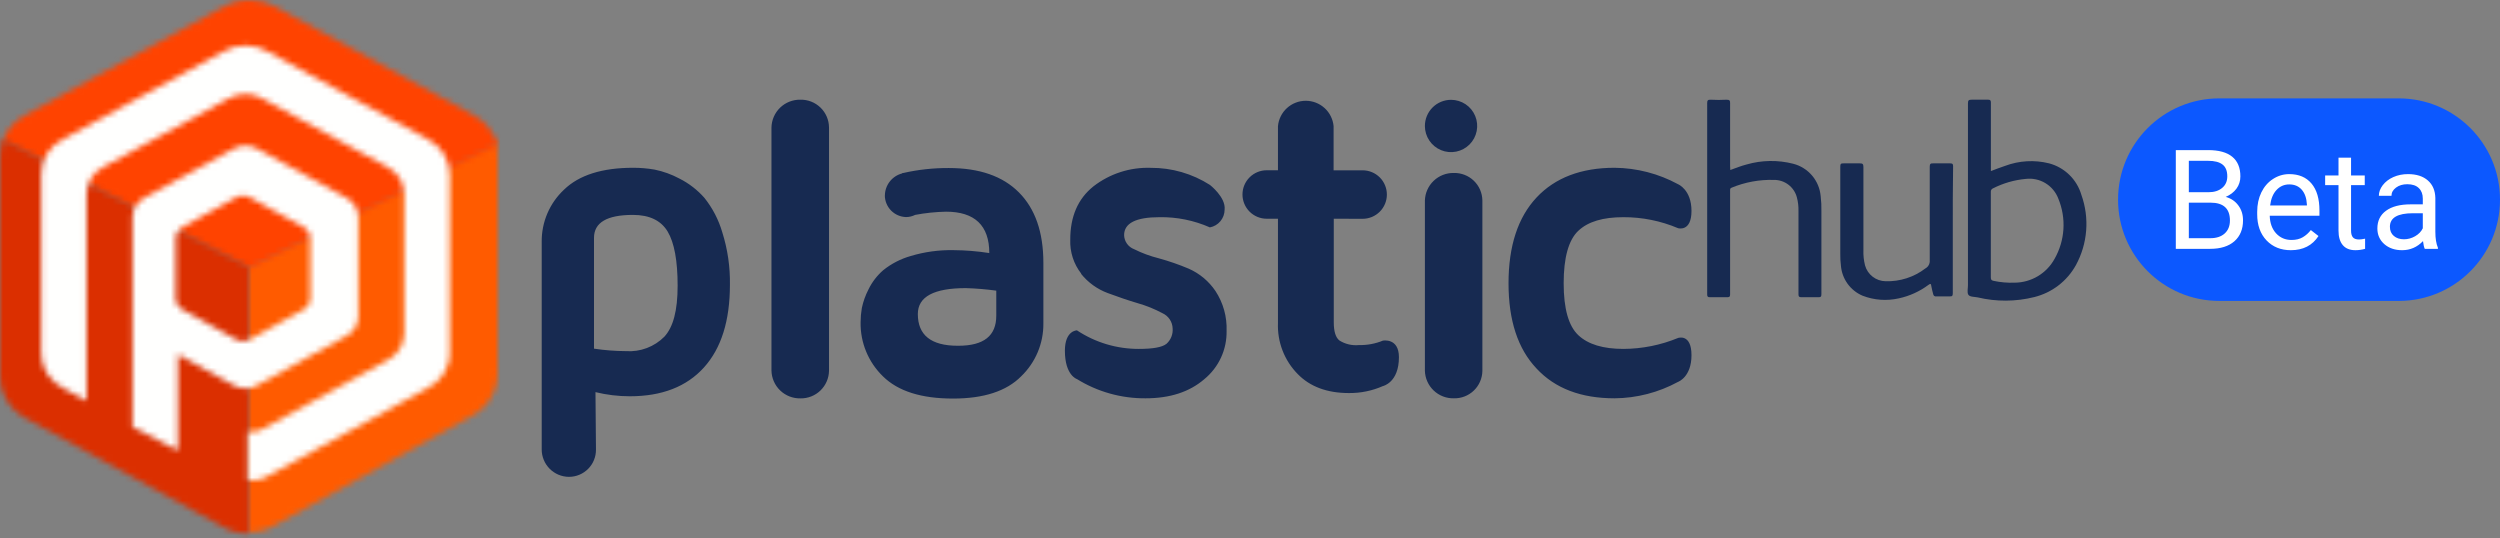
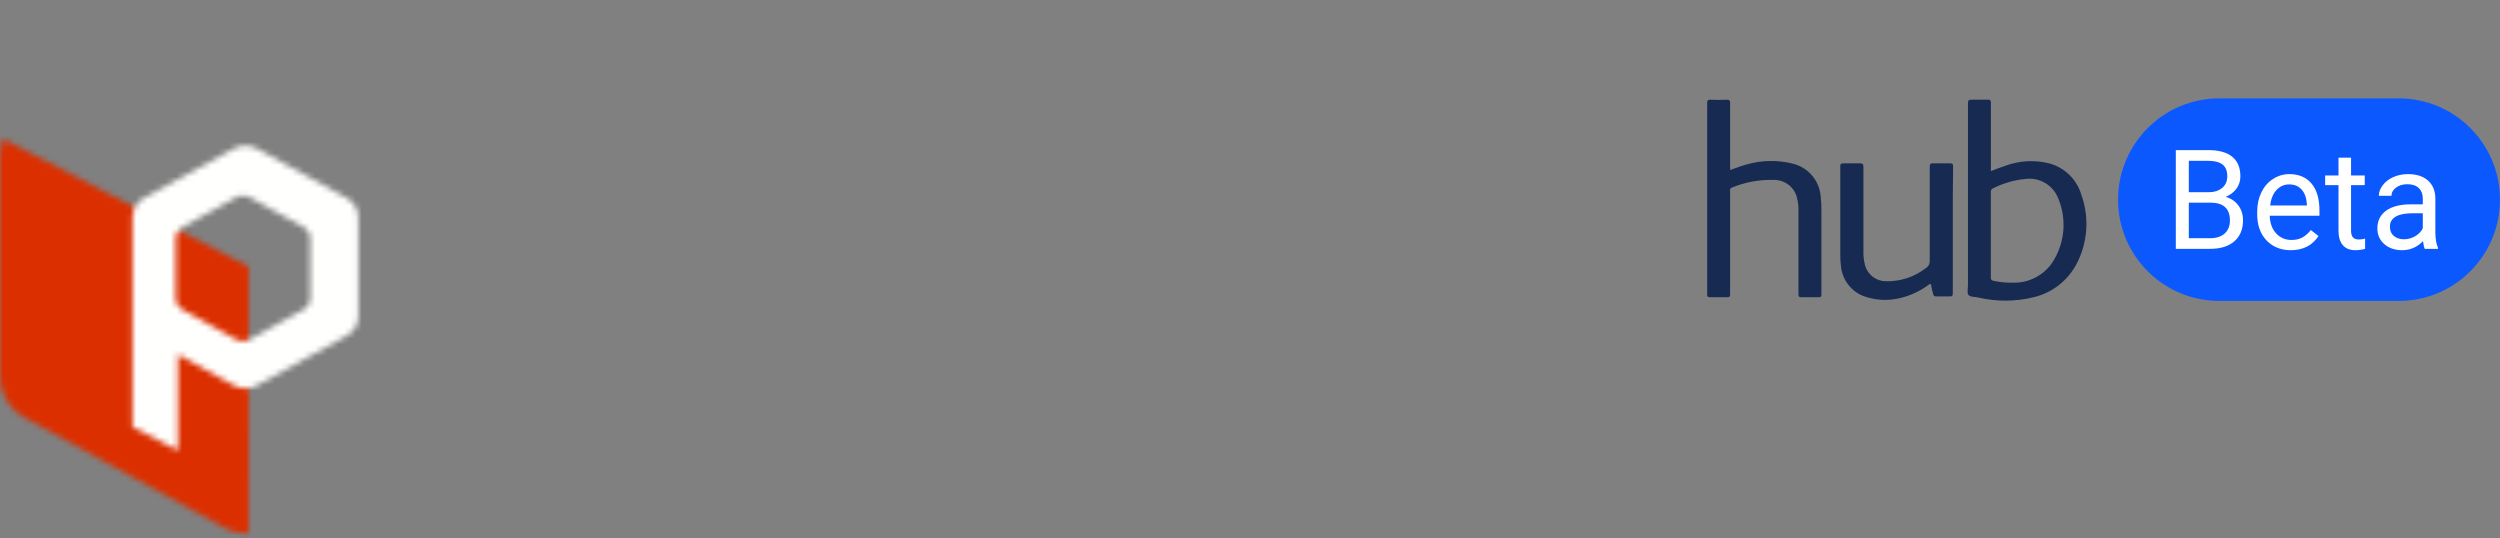
<svg xmlns="http://www.w3.org/2000/svg" width="432" height="93" viewBox="0 0 432 93" fill="none">
  <rect x="0" y="0" width="432" height="93" fill="#808080" stroke="none" />
  <path d="M366 34.5C366 24.835 373.835 17 383.5 17H414.5C424.165 17 432 24.835 432 34.5C432 44.165 424.165 52 414.5 52H383.5C373.835 52 366 44.165 366 34.5Z" fill="#0C58FF" />
  <path d="M375.98 43V25.938H381.559C383.41 25.938 384.801 26.32 385.73 27.086C386.668 27.852 387.137 28.984 387.137 30.484C387.137 31.281 386.91 31.988 386.457 32.605C386.004 33.215 385.387 33.688 384.605 34.023C385.527 34.281 386.254 34.773 386.785 35.5C387.324 36.219 387.594 37.078 387.594 38.078C387.594 39.609 387.098 40.812 386.105 41.688C385.113 42.562 383.711 43 381.898 43H375.98ZM378.23 35.02V41.16H381.945C382.992 41.16 383.816 40.891 384.418 40.352C385.027 39.805 385.332 39.055 385.332 38.102C385.332 36.047 384.215 35.02 381.98 35.02H378.23ZM378.23 33.215H381.629C382.613 33.215 383.398 32.969 383.984 32.477C384.578 31.984 384.875 31.316 384.875 30.473C384.875 29.535 384.602 28.855 384.055 28.434C383.508 28.004 382.676 27.789 381.559 27.789H378.23V33.215ZM395.855 43.234C394.137 43.234 392.738 42.672 391.66 41.547C390.582 40.414 390.043 38.902 390.043 37.012V36.613C390.043 35.355 390.281 34.234 390.758 33.25C391.242 32.258 391.914 31.484 392.773 30.93C393.641 30.367 394.578 30.086 395.586 30.086C397.234 30.086 398.516 30.629 399.43 31.715C400.344 32.801 400.801 34.355 400.801 36.379V37.281H392.211C392.242 38.531 392.605 39.543 393.301 40.316C394.004 41.082 394.895 41.465 395.973 41.465C396.738 41.465 397.387 41.309 397.918 40.996C398.449 40.684 398.914 40.27 399.312 39.754L400.637 40.785C399.574 42.418 397.98 43.234 395.855 43.234ZM395.586 31.867C394.711 31.867 393.977 32.188 393.383 32.828C392.789 33.461 392.422 34.352 392.281 35.5H398.633V35.336C398.57 34.234 398.273 33.383 397.742 32.781C397.211 32.172 396.492 31.867 395.586 31.867ZM406.262 27.25V30.32H408.629V31.996H406.262V39.859C406.262 40.367 406.367 40.75 406.578 41.008C406.789 41.258 407.148 41.383 407.656 41.383C407.906 41.383 408.25 41.336 408.688 41.242V43C408.117 43.156 407.562 43.234 407.023 43.234C406.055 43.234 405.324 42.941 404.832 42.355C404.34 41.77 404.094 40.938 404.094 39.859V31.996H401.785V30.32H404.094V27.25H406.262ZM419 43C418.875 42.75 418.773 42.305 418.695 41.664C417.688 42.711 416.484 43.234 415.086 43.234C413.836 43.234 412.809 42.883 412.004 42.18C411.207 41.469 410.809 40.57 410.809 39.484C410.809 38.164 411.309 37.141 412.309 36.414C413.316 35.68 414.73 35.312 416.551 35.312H418.66V34.316C418.66 33.559 418.434 32.957 417.98 32.512C417.527 32.059 416.859 31.832 415.977 31.832C415.203 31.832 414.555 32.027 414.031 32.418C413.508 32.809 413.246 33.281 413.246 33.836H411.066C411.066 33.203 411.289 32.594 411.734 32.008C412.188 31.414 412.797 30.945 413.562 30.602C414.336 30.258 415.184 30.086 416.105 30.086C417.566 30.086 418.711 30.453 419.539 31.188C420.367 31.914 420.797 32.918 420.828 34.199V40.035C420.828 41.199 420.977 42.125 421.273 42.812V43H419ZM415.402 41.348C416.082 41.348 416.727 41.172 417.336 40.82C417.945 40.469 418.387 40.012 418.66 39.449V36.848H416.961C414.305 36.848 412.977 37.625 412.977 39.18C412.977 39.859 413.203 40.391 413.656 40.773C414.109 41.156 414.691 41.348 415.402 41.348Z" fill="white" />
-   <path d="M186.801 47.307C188.009 48.816 189.604 49.968 191.415 50.641C193.231 51.315 194.94 51.902 196.606 52.394C198.089 52.816 199.521 53.396 200.879 54.125C201.388 54.355 201.822 54.723 202.131 55.188C202.441 55.653 202.614 56.195 202.631 56.754C202.671 57.25 202.596 57.748 202.41 58.21C202.225 58.672 201.935 59.084 201.562 59.414C200.815 60.013 199.213 60.291 196.777 60.291C192.978 60.301 189.262 59.186 186.096 57.085C186.096 57.085 184.013 57.085 184.013 60.6C184.013 64.875 186.096 65.505 186.096 65.505C189.659 67.71 193.773 68.862 197.963 68.828C202.171 68.828 205.554 67.724 208.11 65.516C209.339 64.508 210.324 63.234 210.99 61.79C211.656 60.347 211.986 58.771 211.955 57.181C212.046 54.74 211.374 52.331 210.033 50.289C208.888 48.594 207.289 47.257 205.418 46.431C203.723 45.715 201.981 45.112 200.206 44.626C198.747 44.26 197.332 43.737 195.987 43.065C195.488 42.88 195.056 42.551 194.746 42.119C194.436 41.687 194.261 41.172 194.246 40.64C194.246 38.567 196.275 37.53 200.355 37.53C203.354 37.48 206.328 38.082 209.071 39.293C209.785 39.157 210.429 38.776 210.893 38.217C211.357 37.657 211.612 36.953 211.614 36.227C211.849 34.09 209.071 31.952 209.071 31.952C206.026 30.008 202.484 28.983 198.871 29.003C195.286 28.875 191.771 30.01 188.937 32.209C186.267 34.346 184.935 37.416 184.942 41.42C184.859 43.547 185.537 45.635 186.854 47.307H186.801ZM256.155 34.624C256.144 33.988 256.007 33.361 255.753 32.778C255.498 32.196 255.131 31.669 254.672 31.229C254.214 30.789 253.672 30.445 253.08 30.215C252.487 29.985 251.855 29.875 251.22 29.89C249.927 29.864 248.676 30.351 247.74 31.243C246.803 32.136 246.257 33.362 246.221 34.656V64.062C246.255 65.357 246.8 66.585 247.737 67.478C248.673 68.372 249.926 68.857 251.22 68.828C251.856 68.845 252.488 68.736 253.081 68.507C253.675 68.277 254.216 67.933 254.675 67.492C255.134 67.052 255.501 66.525 255.755 65.942C256.009 65.359 256.145 64.731 256.155 64.095V34.624ZM102.899 67.76C104.839 68.236 106.829 68.477 108.827 68.476C114.381 68.476 118.643 66.819 121.645 63.496C124.646 60.173 126.131 55.407 126.131 49.188C126.18 46.116 125.733 43.056 124.806 40.127C124.173 37.959 123.12 35.937 121.709 34.175C120.507 32.813 119.057 31.693 117.436 30.873C116.072 30.138 114.607 29.609 113.089 29.302C111.868 29.093 110.632 28.989 109.393 28.992C104.053 28.992 100.058 30.253 97.462 32.775C96.229 33.928 95.249 35.325 94.585 36.878C93.921 38.431 93.588 40.105 93.606 41.794V77.644C93.603 78.266 93.723 78.882 93.958 79.457C94.193 80.032 94.54 80.556 94.977 80.997C95.414 81.439 95.934 81.79 96.507 82.031C97.081 82.271 97.695 82.396 98.317 82.399C98.935 82.399 99.547 82.276 100.118 82.037C100.688 81.799 101.206 81.449 101.64 81.009C102.074 80.568 102.417 80.046 102.648 79.472C102.878 78.898 102.993 78.284 102.984 77.665L102.899 67.76ZM102.643 41.099C102.643 38.456 104.886 37.135 109.372 37.135C112.234 37.135 114.232 38.107 115.375 40.02C116.518 41.933 117.094 45.053 117.094 49.37C117.094 53.687 116.325 56.519 114.809 58.175C113.945 59.044 112.905 59.716 111.759 60.148C110.612 60.579 109.387 60.759 108.165 60.675C106.316 60.664 104.471 60.521 102.643 60.248V41.099ZM143.253 22.004C143.245 21.365 143.11 20.733 142.856 20.146C142.603 19.559 142.235 19.029 141.776 18.585C141.316 18.14 140.773 17.792 140.177 17.559C139.582 17.326 138.947 17.213 138.308 17.228C137.664 17.215 137.024 17.329 136.424 17.564C135.824 17.799 135.277 18.149 134.812 18.596C134.348 19.043 133.976 19.576 133.718 20.166C133.46 20.757 133.321 21.392 133.309 22.036V64.031C133.321 64.675 133.46 65.31 133.718 65.9C133.976 66.49 134.348 67.024 134.812 67.471C135.277 67.917 135.824 68.268 136.424 68.503C137.024 68.737 137.664 68.852 138.308 68.839C138.946 68.852 139.581 68.738 140.176 68.505C140.77 68.271 141.313 67.923 141.772 67.479C142.232 67.035 142.599 66.505 142.853 65.918C143.108 65.332 143.243 64.701 143.253 64.062V22.004ZM235.465 37.808C236.575 37.808 237.64 37.367 238.426 36.581C239.211 35.796 239.652 34.73 239.652 33.619C239.652 32.508 239.211 31.443 238.426 30.657C237.64 29.872 236.575 29.431 235.465 29.431H230.445V21.79C230.332 20.593 229.777 19.481 228.888 18.672C227.999 17.863 226.84 17.414 225.638 17.414C224.436 17.414 223.278 17.863 222.389 18.672C221.5 19.481 220.945 20.593 220.832 21.79V29.42H218.888C217.777 29.42 216.712 29.861 215.927 30.647C215.142 31.432 214.7 32.498 214.7 33.609C214.7 34.72 215.142 35.785 215.927 36.571C216.712 37.356 217.777 37.797 218.888 37.797H220.832V55.792C220.765 57.422 221.034 59.049 221.622 60.571C222.21 62.093 223.104 63.478 224.25 64.639C226.386 66.83 229.345 67.92 233.094 67.92H233.147C235.151 67.933 237.135 67.522 238.968 66.713C238.968 66.713 241.735 66.125 241.735 61.722C241.735 58.335 238.968 58.859 238.968 58.859C237.655 59.398 236.244 59.66 234.824 59.628C233.638 59.746 232.446 59.464 231.438 58.827C230.787 58.292 230.477 57.256 230.477 55.696V37.797L235.465 37.808ZM246.221 21.78C246.223 22.673 246.49 23.546 246.988 24.288C247.485 25.03 248.192 25.608 249.018 25.948C249.843 26.288 250.752 26.377 251.627 26.201C252.503 26.025 253.307 25.594 253.938 24.961C254.569 24.329 254.998 23.523 255.171 22.647C255.345 21.77 255.255 20.862 254.913 20.037C254.57 19.212 253.991 18.506 253.248 18.01C252.506 17.514 251.632 17.249 250.739 17.249C250.145 17.249 249.557 17.366 249.008 17.594C248.459 17.822 247.96 18.156 247.541 18.577C247.121 18.997 246.788 19.497 246.562 20.047C246.336 20.596 246.22 21.185 246.221 21.78ZM265.512 63.678C268.716 67.129 273.223 68.828 279.002 68.828C282.836 68.795 286.604 67.819 289.972 65.986C289.972 65.986 292.29 65.163 292.29 61.38C292.29 57.598 289.972 58.399 289.972 58.399C286.976 59.634 283.77 60.276 280.53 60.291C277.026 60.291 274.431 59.511 272.743 57.929C271.055 56.347 270.201 53.356 270.201 48.942C270.201 44.529 271.045 41.462 272.743 39.87C274.441 38.278 277.015 37.53 280.53 37.53C283.773 37.52 286.985 38.167 289.972 39.432C289.972 39.432 292.29 40.127 292.29 36.451C292.29 32.775 289.972 31.835 289.972 31.835C286.604 30.002 282.836 29.026 279.002 28.992C273.223 28.992 268.716 30.713 265.512 34.132C262.307 37.552 260.673 42.499 260.673 48.942C260.673 55.386 262.286 60.269 265.512 63.678ZM166.902 49.787C168.66 49.84 170.414 49.986 172.157 50.225V54.552C172.157 58.025 170.02 59.746 165.577 59.746H165.502C160.895 59.746 158.595 57.915 158.602 54.253C158.602 51.276 161.369 49.787 166.902 49.787ZM152.898 33.758C152.903 34.737 153.288 35.675 153.972 36.375C154.656 37.075 155.584 37.481 156.562 37.509C157.107 37.507 157.644 37.379 158.132 37.135C159.894 36.802 161.68 36.616 163.473 36.579C168.44 36.579 170.95 38.973 170.95 43.728C168.907 43.407 166.843 43.239 164.776 43.226C162.267 43.175 159.766 43.517 157.363 44.241C155.63 44.734 154.014 45.569 152.61 46.699C151.548 47.624 150.683 48.754 150.068 50.022C149.545 51.034 149.16 52.112 148.925 53.227C148.786 54.032 148.715 54.847 148.711 55.664C148.678 57.408 149.004 59.14 149.67 60.752C150.335 62.364 151.325 63.822 152.578 65.035C155.177 67.599 159.218 68.878 164.701 68.871C169.999 68.871 173.916 67.592 176.451 65.035C177.683 63.85 178.66 62.426 179.322 60.849C179.983 59.272 180.315 57.577 180.296 55.867V45.438C180.296 40.095 178.875 36.077 176.077 33.256C173.278 30.435 169.241 29.035 163.953 29.035C161.313 29.02 158.678 29.306 156.103 29.89C156.028 29.89 155.921 29.89 155.857 29.976C155.014 30.201 154.268 30.698 153.736 31.389C153.203 32.08 152.912 32.928 152.909 33.801L152.898 33.758Z" fill="#172A51" />
  <path d="M298.995 29.379C299.956 29.027 300.875 28.663 301.825 28.418C304.437 27.665 307.202 27.621 309.836 28.289C311.114 28.61 312.259 29.32 313.115 30.322C313.97 31.323 314.493 32.566 314.611 33.878C314.718 34.754 314.76 35.636 314.739 36.517C314.739 41.283 314.739 46.038 314.739 50.804C314.739 51.253 314.643 51.381 314.184 51.36C313.233 51.36 312.272 51.36 311.31 51.36C310.894 51.36 310.776 51.274 310.776 50.836C310.776 46.038 310.776 41.219 310.776 36.453C310.797 35.66 310.704 34.868 310.499 34.102C310.27 33.231 309.757 32.462 309.041 31.916C308.325 31.369 307.447 31.079 306.547 31.089C304.036 31.014 301.539 31.473 299.219 32.435C298.931 32.542 298.963 32.724 298.963 32.938V38.889C298.963 42.879 298.963 46.864 298.963 50.847C298.963 51.285 298.835 51.37 298.429 51.36C297.457 51.36 296.485 51.36 295.502 51.36C295.107 51.36 295 51.274 295 50.857C295 48.389 295 45.921 295 43.452C295 34.904 295 26.373 295 17.86C295 17.39 295.085 17.198 295.609 17.23C296.527 17.283 297.447 17.283 298.365 17.23C298.888 17.23 298.973 17.39 298.963 17.86C298.963 21.479 298.963 25.102 298.963 28.727L298.995 29.379Z" fill="#172A51" />
  <path d="M337.442 39.759C337.442 43.402 337.442 47.046 337.442 50.69C337.442 51.117 337.325 51.235 336.908 51.214C336.129 51.214 335.349 51.214 334.58 51.214C334.52 51.226 334.458 51.225 334.398 51.212C334.338 51.199 334.282 51.174 334.233 51.137C334.183 51.101 334.142 51.055 334.112 51.002C334.082 50.949 334.063 50.89 334.056 50.829C333.95 50.369 333.8 49.92 333.736 49.461C333.672 49.002 333.597 48.969 333.223 49.237C331.707 50.366 329.966 51.157 328.118 51.555C326.029 52.031 323.845 51.871 321.848 51.096C320.806 50.654 319.906 49.933 319.247 49.014C318.587 48.094 318.194 47.01 318.109 45.881C318.026 45.222 317.99 44.558 318.002 43.894C318.002 38.861 318.002 33.828 318.002 28.795C318.002 28.368 318.077 28.207 318.558 28.229C319.487 28.229 320.427 28.229 321.367 28.229C321.848 28.229 321.997 28.325 321.997 28.838C321.997 33.636 321.997 38.455 321.997 43.231C321.967 44.113 322.06 44.994 322.275 45.849C322.49 46.629 322.951 47.318 323.591 47.813C324.23 48.309 325.013 48.583 325.821 48.596C328.309 48.675 330.747 47.889 332.721 46.373C332.965 46.238 333.165 46.034 333.296 45.788C333.426 45.541 333.483 45.262 333.458 44.984C333.458 39.641 333.458 34.202 333.458 28.806C333.458 28.325 333.597 28.207 334.067 28.229C335.039 28.229 336.011 28.229 336.983 28.229C337.389 28.229 337.496 28.314 337.496 28.731C337.432 32.407 337.442 36.083 337.442 39.759Z" fill="#172A51" />
  <path d="M359.663 33.672C359.278 32.359 358.56 31.167 357.58 30.212C356.599 29.257 355.389 28.572 354.066 28.223C351.552 27.599 348.907 27.751 346.482 28.661C345.659 28.928 344.869 29.248 344.025 29.558V29.045C344.025 25.273 344.025 21.501 344.025 17.74C344.025 17.334 343.918 17.216 343.512 17.227C342.573 17.227 341.633 17.227 340.703 17.227C340.169 17.227 340.062 17.355 340.062 17.879C340.062 28.351 340.062 38.826 340.062 49.305C340.062 49.861 339.881 50.555 340.137 50.94C340.394 51.325 341.205 51.282 341.739 51.389C344.958 52.157 348.314 52.139 351.523 51.336C353.032 50.961 354.448 50.28 355.683 49.335C356.917 48.39 357.945 47.202 358.701 45.843C359.713 43.998 360.322 41.959 360.488 39.861C360.653 37.763 360.372 35.654 359.663 33.672ZM355.027 44.732C354.35 45.966 353.357 46.997 352.15 47.72C350.943 48.443 349.566 48.831 348.159 48.846C346.933 48.893 345.706 48.789 344.506 48.536C344.068 48.45 344.014 48.258 344.014 47.884C344.014 45.437 344.014 42.979 344.014 40.532C344.014 38.085 344.014 35.628 344.014 33.17C343.999 33.04 344.027 32.908 344.095 32.796C344.162 32.683 344.266 32.597 344.388 32.55C346.155 31.651 348.076 31.096 350.049 30.915C351.233 30.773 352.431 31.032 353.451 31.649C354.471 32.267 355.255 33.209 355.679 34.324C356.37 35.994 356.672 37.8 356.559 39.603C356.446 41.407 355.922 43.162 355.027 44.732Z" fill="#172A51" />
  <mask id="mask0" mask-type="alpha" maskUnits="userSpaceOnUse" x="0" y="23" width="86" height="69">
    <path d="M42.966 45.877L0.469 23.587L43.083 45.877L85.726 24.387C85.904 25.053 86 25.753 86 26.472V64.603C86 67.886 84.023 70.723 81.143 72.093L47.608 90.706C46.263 91.517 44.674 91.988 42.966 91.991V45.877Z" fill="white" />
  </mask>
  <g mask="url(#mask0)">
-     <path d="M-1.743 21.387H88.212V94.193H-1.743V21.387Z" fill="#FF5B00" />
-   </g>
+     </g>
  <mask id="mask1" mask-type="alpha" maskUnits="userSpaceOnUse" x="0" y="0" width="86" height="47">
    <path d="M81.606 19.758C83.761 20.838 85.381 22.746 86 25.031L43.106 46.389L0.469 24.243C1.212 22.324 2.678 20.739 4.557 19.784L38.473 1.242L38.484 1.256C39.83 0.461 41.42 -1.52588e-05 43.126 -1.52588e-05C44.721 -1.52588e-05 46.216 0.407 47.505 1.11L81.606 19.758Z" fill="white" />
  </mask>
  <g mask="url(#mask1)">
-     <path d="M-1.743 -2.202H88.212V48.59H-1.743V-2.202Z" fill="#FF4300" />
-   </g>
+     </g>
  <mask id="mask2" mask-type="alpha" maskUnits="userSpaceOnUse" x="0" y="23" width="43" height="70">
    <path d="M0 65.002V26.869C0 25.856 0.19 24.887 0.538 23.988L42.985 46.088L42.966 92.205C41.113 92.205 39.392 91.655 37.975 90.724C37.975 90.724 38.17 90.907 4.782 72.449C1.947 71.063 0 68.248 0 65.002Z" fill="white" />
  </mask>
  <g mask="url(#mask2)">
    <path d="M-2.212 21.787H45.196V94.406H-2.212V21.787Z" fill="#DB2F00" />
  </g>
  <mask id="mask3" mask-type="alpha" maskUnits="userSpaceOnUse" x="7" y="7" width="71" height="77">
    <path d="M46 8.768L73.871 24.034C76.146 25.175 77.695 27.441 77.695 30.049V31.287V61.064C77.695 63.734 76.073 66.043 73.714 67.158L46.21 82.297C45.106 82.956 44.252 83.013 42.853 83.015V74.626C43.942 74.623 44.505 74.651 45.364 74.14L66.751 62.365C68.588 61.499 69.849 59.703 69.849 57.627V34.47V33.507C69.849 31.479 68.645 29.717 66.877 28.828L45.2 16.959C44.381 16.51 43.43 16.252 42.414 16.252C41.332 16.252 40.322 16.545 39.46 17.042L17.897 28.845C16.147 29.738 14.957 31.49 14.957 33.507V55.805V57.627V69.29L11.021 67.121C8.701 65.994 7.111 63.706 7.111 61.064V30.049C7.111 27.456 8.642 25.203 10.892 24.055C10.892 24.055 38.62 8.882 38.625 8.89C39.726 8.239 41.025 7.862 42.418 7.862C43.724 7.862 44.946 8.194 46 8.768Z" fill="white" />
  </mask>
  <g mask="url(#mask3)">
-     <path d="M4.9 5.662H79.906V85.217H4.9V5.662Z" fill="#FFFFFE" />
-   </g>
+     </g>
  <mask id="mask4" mask-type="alpha" maskUnits="userSpaceOnUse" x="22" y="25" width="40" height="53">
    <path d="M53.614 41.617V41.205C53.614 40.335 53.104 39.58 52.355 39.199H52.356L43.175 34.111V34.112C42.827 33.919 42.423 33.809 41.994 33.809C41.535 33.809 41.107 33.934 40.745 34.152C40.742 34.149 40.741 34.147 40.741 34.147L31.609 39.207C30.867 39.59 30.363 40.341 30.363 41.205V51.543C30.363 52.424 30.886 53.187 31.651 53.562V53.563L40.64 58.567C41.022 58.821 41.484 58.969 41.983 58.969C42.447 58.969 42.878 58.841 43.243 58.621V58.621L52.303 53.575V53.574C53.081 53.203 53.614 52.433 53.614 51.543V41.617ZM59.805 34.151C61.061 34.786 61.918 36.046 61.918 37.496V38.184V54.738C61.918 56.221 61.022 57.505 59.717 58.124C59.717 58.124 59.717 58.125 59.717 58.125L44.51 66.541H44.509C43.896 66.909 43.172 67.121 42.394 67.121C41.557 67.121 40.781 66.874 40.14 66.452L30.744 61.254V77.84L22.89 73.773V37.496C22.89 36.054 23.736 34.801 24.979 34.163L40.309 25.726C40.309 25.726 40.312 25.729 40.315 25.734C40.923 25.372 41.642 25.161 42.413 25.161C43.133 25.161 43.809 25.346 44.392 25.666V25.665L59.805 34.151V34.151Z" fill="white" />
  </mask>
  <g mask="url(#mask4)">
    <path d="M20.678 22.96H64.129V80.041H20.678V22.96Z" fill="#FFFFFE" />
  </g>
</svg>